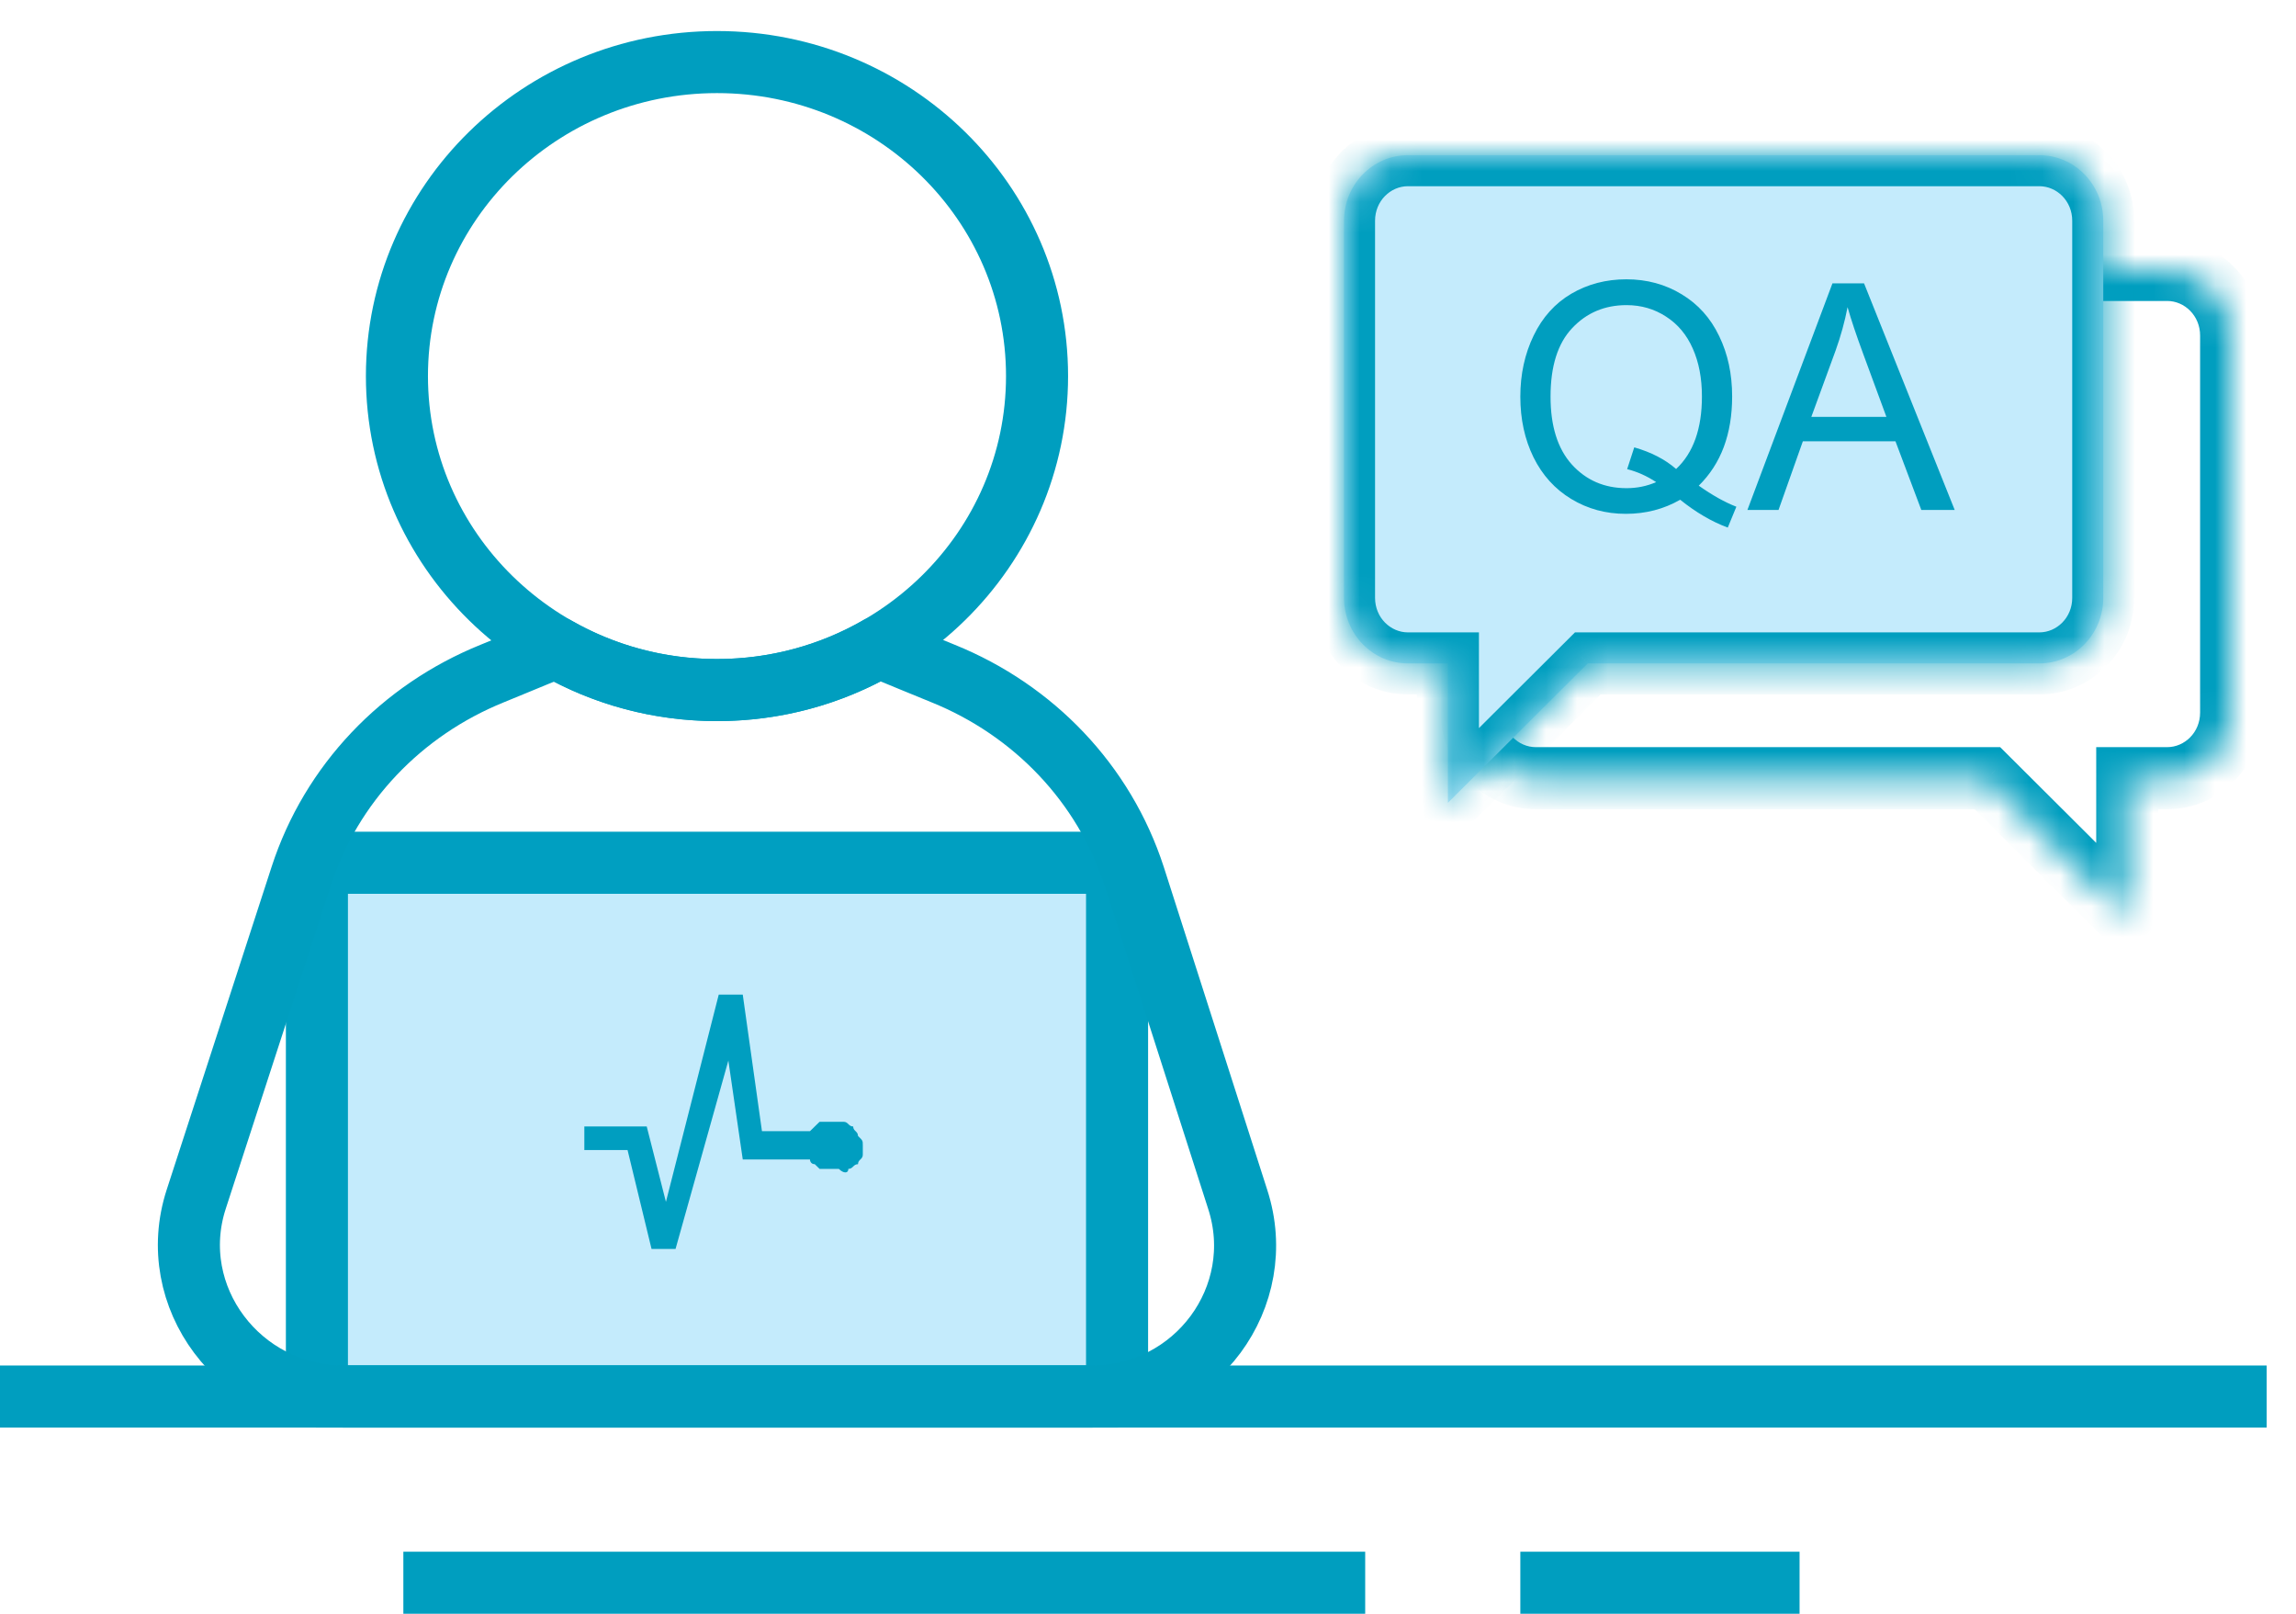
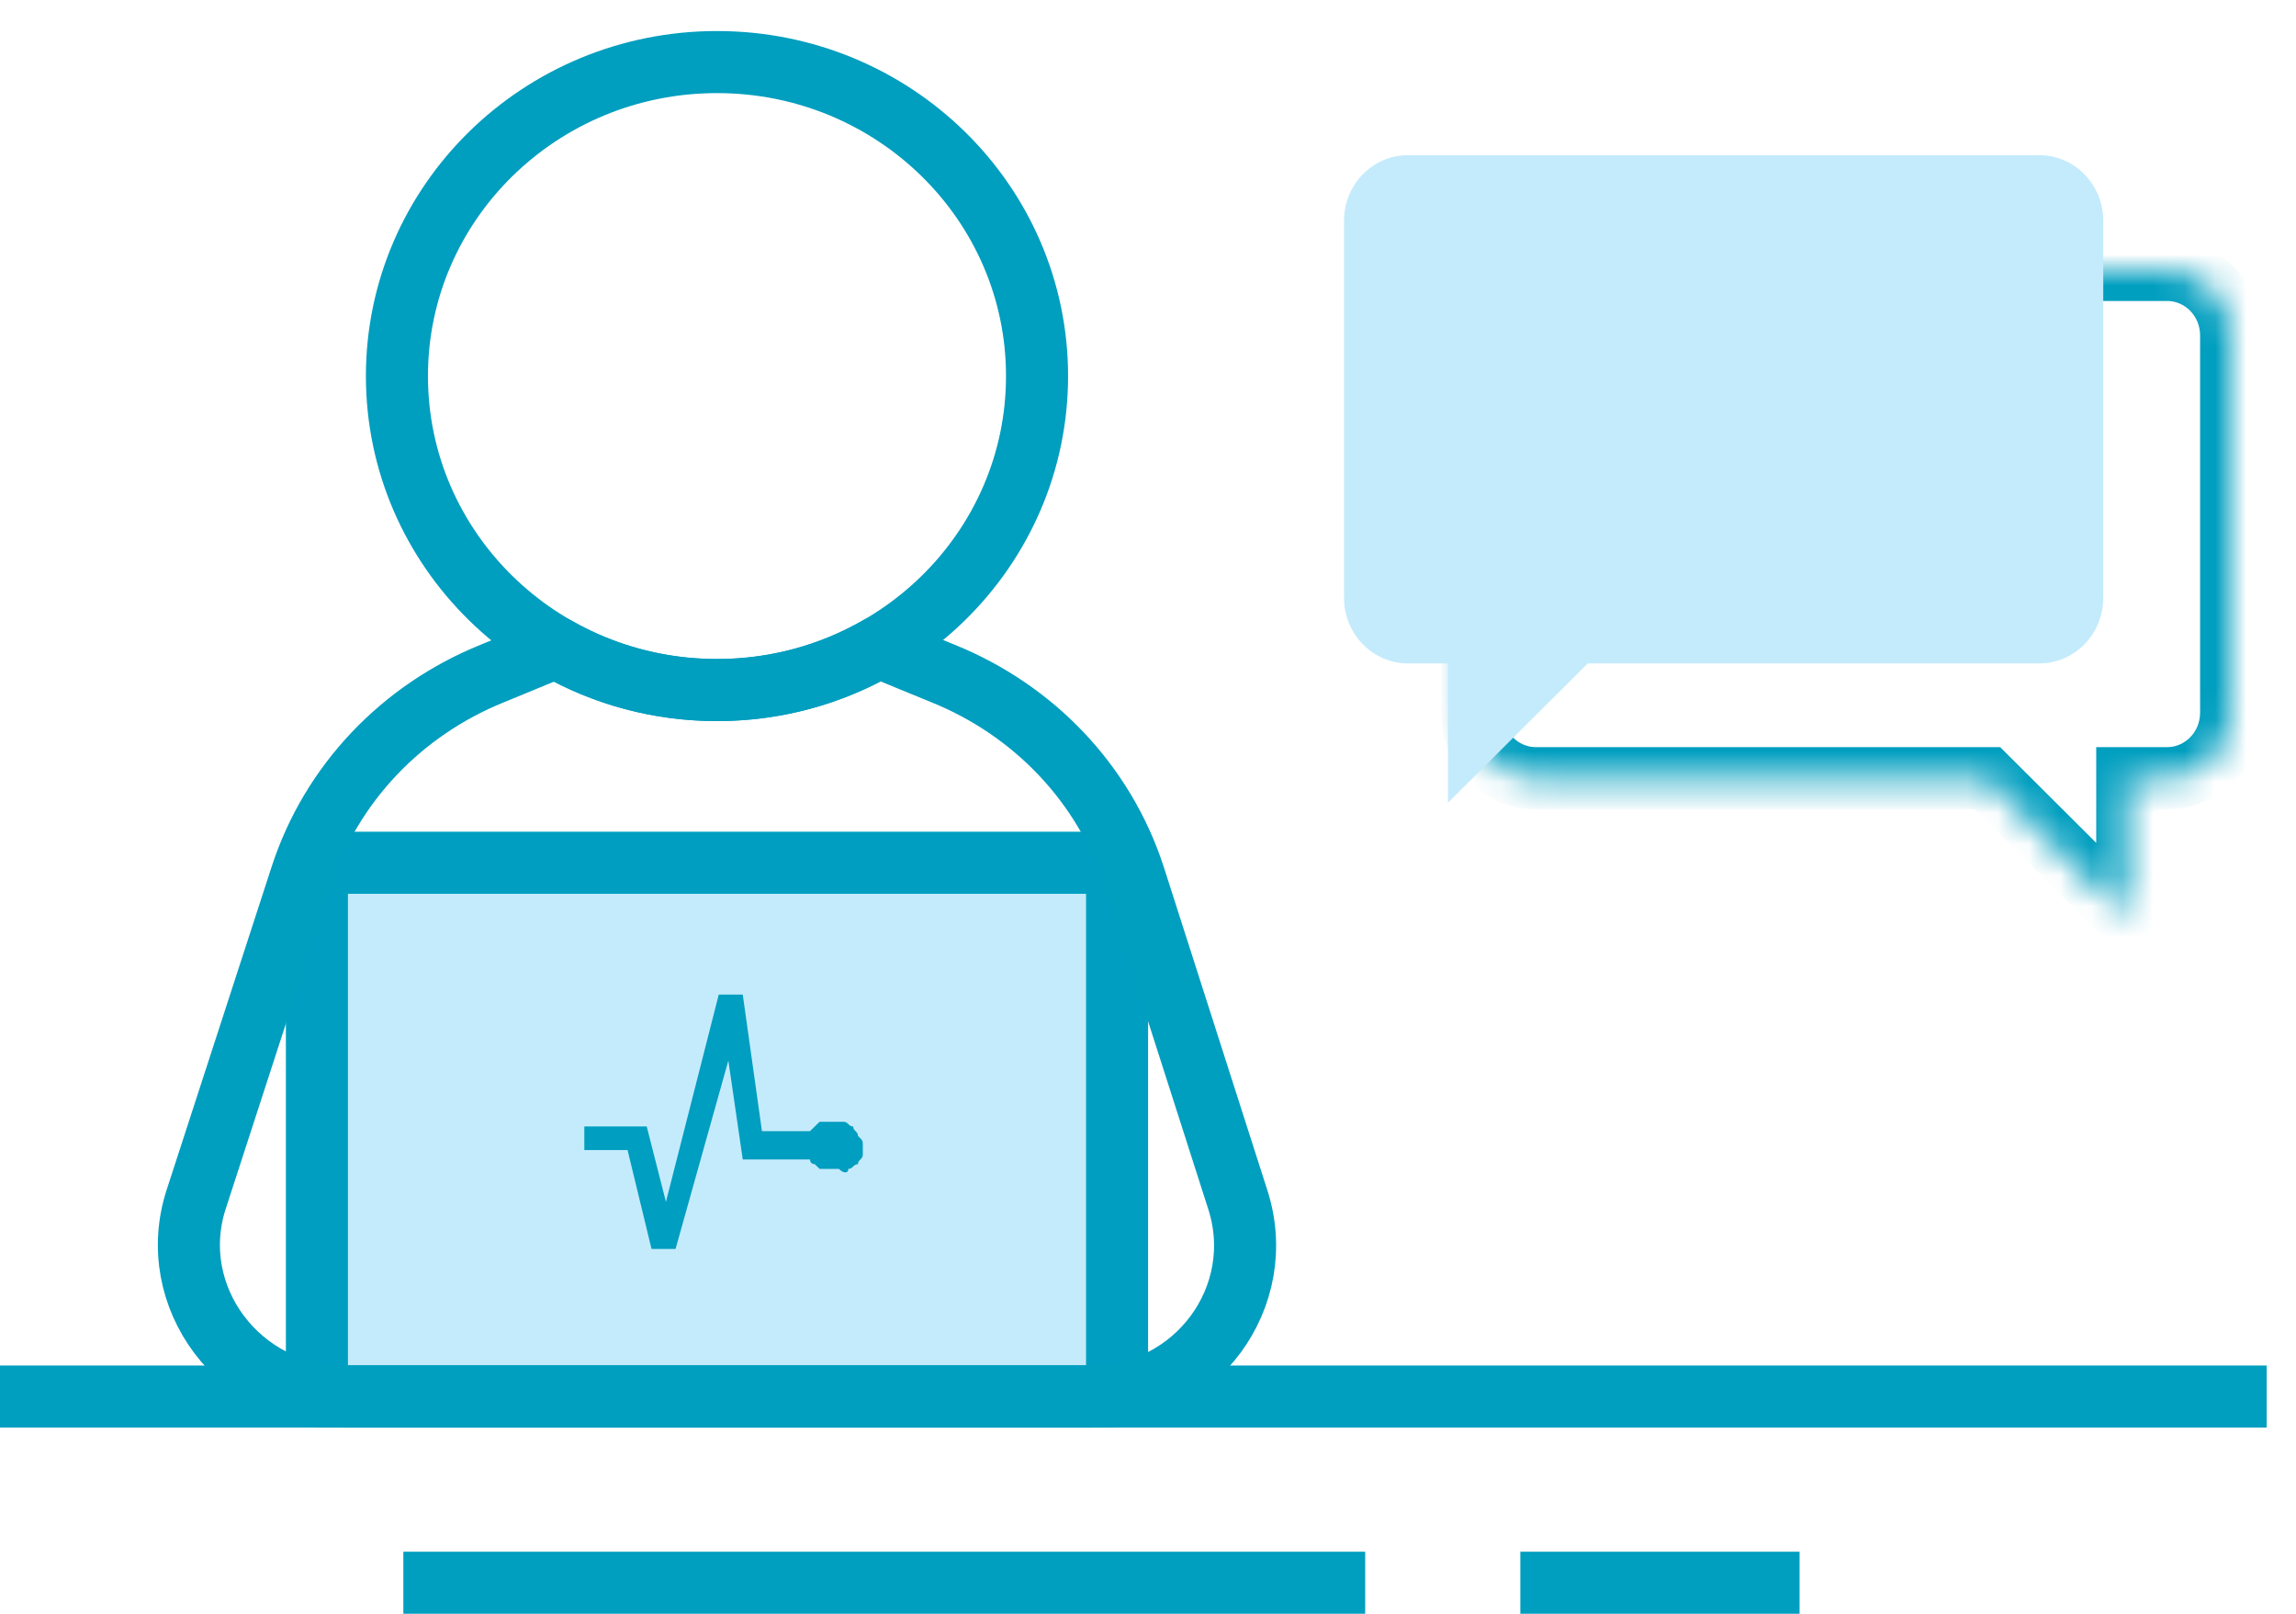
<svg xmlns="http://www.w3.org/2000/svg" width="74" height="52" viewBox="0 0 74 52" version="1.1">
  <g id="Canvas" fill="none">
    <g id="sp-i-p-QA-tester">
      <g id="qa-help">
        <g id="maneger-help">
          <g id="Vector" transform="translate(10.214 27.8)">
            <path d="M 25.789 0L 0 0L 0 17.2L 25.789 17.2L 25.789 0Z" fill="#C4EBFC" />
            <path d="M 0 0L 25.789 0L 25.789 17.2L 0 17.2L 0 0Z" stroke="#009FC1" stroke-width="2" stroke-miterlimit="10" stroke-linecap="round" stroke-linejoin="round" />
          </g>
          <g id="Subtract" transform="translate(6.088 20.852)">
            <path fill-rule="evenodd" clip-rule="evenodd" d="M 22.231 0C 20.702 0.879 18.922 1.384 17.021 1.384C 15.128 1.384 13.355 0.884 11.83 0.011C 11.415 0.174 11.005 0.345 10.595 0.514C 10.321 0.628 10.048 0.741 9.773 0.852C 6.857 2.033 4.588 4.394 3.616 7.391L 0.236 17.791C -0.783 20.924 1.625 24.148 5.005 24.148L 29.08 24.148C 32.46 24.148 34.821 20.924 33.802 17.791L 30.469 7.391C 29.497 4.394 27.228 2.033 24.311 0.852C 23.941 0.702 23.591 0.558 23.259 0.421C 22.899 0.272 22.559 0.131 22.231 0Z" stroke="#009EBF" stroke-width="2" stroke-miterlimit="10" stroke-linecap="round" stroke-linejoin="round" />
          </g>
          <path id="Canvas 1" d="M 8.51 5.615C 8.665 5.615 8.665 5.464 8.82 5.464C 8.82 5.312 8.975 5.312 8.975 5.16C 8.975 5.008 8.975 5.008 8.975 4.856C 8.975 4.705 8.975 4.705 8.82 4.553C 8.82 4.401 8.665 4.401 8.665 4.249C 8.51 4.249 8.51 4.098 8.356 4.098C 8.201 4.098 8.201 4.098 8.046 4.098C 8.046 4.098 8.046 4.098 7.891 4.098C 7.891 4.098 7.891 4.098 7.737 4.098C 7.737 4.098 7.737 4.098 7.582 4.098L 7.427 4.249L 7.272 4.401L 5.725 4.401L 5.106 -1.8526e-05L 4.332 -1.8526e-05L 2.63 6.678L 2.011 4.249L 7.55534e-05 4.249L 7.55534e-05 5.008L 1.393 5.008L 2.166 8.195L 2.94 8.195L 4.642 2.125L 5.106 5.312L 7.272 5.312C 7.272 5.312 7.272 5.464 7.427 5.464L 7.582 5.615C 7.582 5.615 7.582 5.615 7.737 5.615C 7.737 5.615 7.737 5.615 7.891 5.615C 7.891 5.615 7.891 5.615 8.046 5.615C 8.046 5.615 8.046 5.615 8.201 5.615C 8.356 5.767 8.51 5.767 8.51 5.615Z" transform="translate(18.833 32.049)" fill="#009EC0" />
          <path id="Vector_2" d="M 0 0L 73.055 0" transform="translate(0 45)" stroke="#009EBF" stroke-width="2" stroke-miterlimit="10" />
          <path id="Vector_3" d="M 0 0L 31 0" transform="translate(13 51)" stroke="#009EBF" stroke-width="2" stroke-miterlimit="10" />
          <path id="Vector_4" d="M 0 0L 9 0" transform="translate(49 51)" stroke="#009EBF" stroke-width="2" stroke-miterlimit="10" />
          <path id="Vector_5" d="M 20.631 10.118C 20.631 15.706 16.013 20.235 10.316 20.235C 4.618 20.235 -3.995e-07 15.706 -3.995e-07 10.118C -3.995e-07 4.53 4.618 0 10.316 0C 16.013 0 20.631 4.53 20.631 10.118Z" transform="translate(12.793 2)" stroke="#009EBF" stroke-width="2" stroke-miterlimit="10" stroke-linecap="round" stroke-linejoin="round" />
        </g>
      </g>
      <g id="Group">
        <g id="Vector 2.2" transform="translate(71.909 8.698) scale(-1 1)">
          <mask id="path-9-inside-1" fill="white">
            <path d="M 0 2.113C 0 2.113 0 2.113 0 2.113L 0 14.264C 0 15.431 0.923 16.377 2.061 16.377C 2.061 16.377 2.061 16.377 2.061 16.377L 3.348 16.377L 3.348 20.868L 7.856 16.377L 22.409 16.377C 23.547 16.377 24.47 15.431 24.47 14.264L 24.47 2.113C 24.47 2.113 24.47 2.113 24.47 2.113C 24.47 0.946 23.547 0 22.409 0L 2.061 0C 2.061 0 2.061 0 2.061 0C 0.923 0 0 0.946 0 2.113Z" />
          </mask>
          <g mask="url(#path-9-inside-1)">
            <path d="M 7.856 16.377L 7.856 15.377L 7.443 15.377L 7.15 15.669L 7.856 16.377ZM 3.348 20.868L 2.348 20.868L 2.348 23.276L 4.054 21.576L 3.348 20.868ZM 3.348 16.377L 4.348 16.377L 4.348 15.377L 3.348 15.377L 3.348 16.377ZM 1 14.264L 1 2.113L -1 2.113L -1 14.264L 1 14.264ZM 2.061 1L 22.409 1L 22.409 -1L 2.061 -1L 2.061 1ZM 23.47 2.113L 23.47 14.264L 25.47 14.264L 25.47 2.113L 23.47 2.113ZM 22.409 15.377L 7.856 15.377L 7.856 17.377L 22.409 17.377L 22.409 15.377ZM 7.15 15.669L 2.643 20.16L 4.054 21.576L 8.562 17.086L 7.15 15.669ZM 4.348 20.868L 4.348 16.377L 2.348 16.377L 2.348 20.868L 4.348 20.868ZM 3.348 15.377L 2.061 15.377L 2.061 17.377L 3.348 17.377L 3.348 15.377ZM 23.47 14.264C 23.47 14.903 22.971 15.377 22.409 15.377L 22.409 17.377C 24.123 17.377 25.47 15.96 25.47 14.264L 23.47 14.264ZM 22.409 1C 22.971 1 23.47 1.474 23.47 2.113L 25.47 2.113C 25.47 0.418 24.123 -1 22.409 -1L 22.409 1ZM 1 2.113C 1 1.474 1.498 1 2.061 1L 2.061 -1C 0.347 -1 -1 0.418 -1 2.113L 1 2.113ZM -1 14.264C -1 15.96 0.347 17.377 2.061 17.377L 2.061 15.377C 1.498 15.377 1 14.903 1 14.264L -1 14.264ZM 2.061 17.377C 2.061 17.377 2.061 17.377 2.061 17.377C 2.061 16.377 2.061 15.377 2.061 15.377C 2.061 15.377 2.061 15.377 2.061 15.377C 2.061 15.377 2.061 16.377 2.061 17.377L 2.061 15.377C 2.061 16.377 2.061 17.377 2.061 17.377C 2.061 17.377 2.061 17.377 2.061 17.377C 2.061 17.377 2.061 16.377 2.061 15.377C 2.061 15.377 2.061 15.377 2.061 15.377L 2.061 17.377ZM 22.409 15.377C 22.409 16.377 22.409 17.377 22.409 17.377C 22.409 17.377 22.409 16.377 22.409 15.377L 22.409 17.377C 22.409 16.377 22.409 15.377 22.409 15.377C 22.409 15.377 22.409 16.377 22.409 17.377L 22.409 15.377ZM 25.47 14.264C 24.47 14.264 23.47 14.264 23.47 14.264C 23.47 14.264 24.47 14.264 25.47 14.264L 23.47 14.264C 24.47 14.264 25.47 14.264 25.47 14.264C 25.47 14.264 24.47 14.264 23.47 14.264L 25.47 14.264ZM 23.47 2.113C 24.47 2.113 25.47 2.113 25.47 2.113C 25.47 2.113 25.47 2.113 25.47 2.113C 25.47 2.113 24.47 2.113 23.47 2.113C 23.47 2.113 23.47 2.113 23.47 2.113L 25.47 2.113C 25.47 2.113 25.47 2.113 25.47 2.113C 24.47 2.113 23.47 2.113 23.47 2.113C 23.47 2.113 23.47 2.113 23.47 2.113C 23.47 2.113 24.47 2.113 25.47 2.113L 23.47 2.113ZM 22.409 -1C 22.409 0 22.409 1 22.409 1C 22.409 1 22.409 0 22.409 -1L 22.409 1C 22.409 0 22.409 -1 22.409 -1C 22.409 -1 22.409 0 22.409 1L 22.409 -1ZM 2.061 1C 2.061 1 2.061 1 2.061 1C 2.061 0 2.061 -1 2.061 -1C 2.061 -1 2.061 -1 2.061 -1C 2.061 -1 2.061 0 2.061 1L 2.061 -1C 2.061 0 2.061 1 2.061 1C 2.061 1 2.061 1 2.061 1C 2.061 1 2.061 0 2.061 -1C 2.061 -1 2.061 -1 2.061 -1L 2.061 1ZM -1 2.113C 0 2.113 1 2.113 1 2.113C 1 2.113 1 2.113 1 2.113C 1 2.113 0 2.113 -1 2.113C -1 2.113 -1 2.113 -1 2.113L 1 2.113C 1 2.113 1 2.113 1 2.113C 0 2.113 -1 2.113 -1 2.113C -1 2.113 -1 2.113 -1 2.113C -1 2.113 0 2.113 1 2.113L -1 2.113ZM 1 14.264C 0 14.264 -1 14.264 -1 14.264C -1 14.264 0 14.264 1 14.264L -1 14.264C 0 14.264 1 14.264 1 14.264C 1 14.264 0 14.264 -1 14.264L 1 14.264Z" fill="#009EBF" />
          </g>
        </g>
        <g id="Vector 2.3" transform="translate(43.318 5)">
          <mask id="path-11-inside-2" fill="white">
-             <path d="M 0 2.113C 0 2.113 0 2.113 0 2.113L 0 14.264C 0 15.431 0.923 16.377 2.061 16.377C 2.061 16.377 2.061 16.377 2.061 16.377L 3.348 16.377L 3.348 20.868L 7.856 16.377L 22.409 16.377C 23.547 16.377 24.47 15.431 24.47 14.264L 24.47 2.113C 24.47 2.113 24.47 2.113 24.47 2.113C 24.47 0.946 23.547 0 22.409 0L 2.061 0C 2.061 0 2.061 0 2.061 0C 0.923 0 0 0.946 0 2.113Z" />
-           </mask>
+             </mask>
          <path d="M 0 2.113C 0 2.113 0 2.113 0 2.113L 0 14.264C 0 15.431 0.923 16.377 2.061 16.377C 2.061 16.377 2.061 16.377 2.061 16.377L 3.348 16.377L 3.348 20.868L 7.856 16.377L 22.409 16.377C 23.547 16.377 24.47 15.431 24.47 14.264L 24.47 2.113C 24.47 2.113 24.47 2.113 24.47 2.113C 24.47 0.946 23.547 0 22.409 0L 2.061 0C 2.061 0 2.061 0 2.061 0C 0.923 0 0 0.946 0 2.113Z" fill="#C4EBFC" />
          <g mask="url(#path-11-inside-2)">
-             <path d="M 7.856 16.377L 7.856 15.377L 7.443 15.377L 7.15 15.669L 7.856 16.377ZM 3.348 20.868L 2.348 20.868L 2.348 23.276L 4.054 21.576L 3.348 20.868ZM 3.348 16.377L 4.348 16.377L 4.348 15.377L 3.348 15.377L 3.348 16.377ZM 1 14.264L 1 2.113L -1 2.113L -1 14.264L 1 14.264ZM 2.061 1L 22.409 1L 22.409 -1L 2.061 -1L 2.061 1ZM 23.47 2.113L 23.47 14.264L 25.47 14.264L 25.47 2.113L 23.47 2.113ZM 22.409 15.377L 7.856 15.377L 7.856 17.377L 22.409 17.377L 22.409 15.377ZM 7.15 15.669L 2.643 20.16L 4.054 21.576L 8.562 17.086L 7.15 15.669ZM 4.348 20.868L 4.348 16.377L 2.348 16.377L 2.348 20.868L 4.348 20.868ZM 3.348 15.377L 2.061 15.377L 2.061 17.377L 3.348 17.377L 3.348 15.377ZM 23.47 14.264C 23.47 14.903 22.971 15.377 22.409 15.377L 22.409 17.377C 24.123 17.377 25.47 15.96 25.47 14.264L 23.47 14.264ZM 22.409 1C 22.971 1 23.47 1.474 23.47 2.113L 25.47 2.113C 25.47 0.418 24.123 -1 22.409 -1L 22.409 1ZM 1 2.113C 1 1.474 1.498 1 2.061 1L 2.061 -1C 0.347 -1 -1 0.418 -1 2.113L 1 2.113ZM -1 14.264C -1 15.96 0.347 17.377 2.061 17.377L 2.061 15.377C 1.498 15.377 1 14.903 1 14.264L -1 14.264ZM 2.061 17.377C 2.061 16.377 2.061 15.377 2.061 15.377C 2.061 15.377 2.061 16.377 2.061 17.377L 2.061 15.377C 2.061 16.377 2.061 17.377 2.061 17.377C 2.061 17.377 2.061 16.377 2.061 15.377L 2.061 17.377ZM 22.409 15.377C 22.409 16.377 22.409 17.377 22.409 17.377C 22.409 17.377 22.409 16.377 22.409 15.377L 22.409 17.377C 22.409 16.377 22.409 15.377 22.409 15.377C 22.409 15.377 22.409 16.377 22.409 17.377L 22.409 15.377ZM 25.47 14.264C 24.47 14.264 23.47 14.264 23.47 14.264C 23.47 14.264 24.47 14.264 25.47 14.264L 23.47 14.264C 24.47 14.264 25.47 14.264 25.47 14.264C 25.47 14.264 24.47 14.264 23.47 14.264L 25.47 14.264ZM 23.47 2.113C 23.47 2.113 23.47 2.113 23.47 2.113C 24.47 2.113 25.47 2.113 25.47 2.113C 25.47 2.113 25.47 2.113 25.47 2.113C 25.47 2.113 24.47 2.113 23.47 2.113L 25.47 2.113C 24.47 2.113 23.47 2.113 23.47 2.113C 23.47 2.113 23.47 2.113 23.47 2.113C 23.47 2.113 24.47 2.113 25.47 2.113C 25.47 2.113 25.47 2.113 25.47 2.113L 23.47 2.113ZM 22.409 -1C 22.409 0 22.409 1 22.409 1C 22.409 1 22.409 0 22.409 -1L 22.409 1C 22.409 0 22.409 -1 22.409 -1C 22.409 -1 22.409 0 22.409 1L 22.409 -1ZM 2.061 1C 2.061 0 2.061 -1 2.061 -1C 2.061 -1 2.061 0 2.061 1L 2.061 -1C 2.061 0 2.061 1 2.061 1C 2.061 1 2.061 0 2.061 -1L 2.061 1ZM -1 2.113C -1 2.113 -1 2.113 -1 2.113C 0 2.113 1 2.113 1 2.113C 1 2.113 1 2.113 1 2.113C 1 2.113 0 2.113 -1 2.113L 1 2.113C 0 2.113 -1 2.113 -1 2.113C -1 2.113 -1 2.113 -1 2.113C -1 2.113 0 2.113 1 2.113C 1 2.113 1 2.113 1 2.113L -1 2.113ZM 1 14.264C 0 14.264 -1 14.264 -1 14.264C -1 14.264 0 14.264 1 14.264L -1 14.264C 0 14.264 1 14.264 1 14.264C 1 14.264 0 14.264 -1 14.264L 1 14.264Z" fill="#009EBF" />
-           </g>
+             </g>
        </g>
        <g id="QA" transform="translate(49 9)">
-           <path d="M 5.751 6.65C 6.189 6.959 6.593 7.185 6.963 7.328L 6.686 8C 6.173 7.811 5.662 7.512 5.152 7.103C 4.623 7.406 4.038 7.557 3.399 7.557C 2.753 7.557 2.167 7.397 1.641 7.078C 1.115 6.76 0.709 6.311 0.424 5.734C 0.141 5.156 0 4.505 0 3.781C 0 3.06 0.143 2.404 0.429 1.813C 0.714 1.222 1.12 0.772 1.646 0.463C 2.175 0.154 2.766 0 3.418 0C 4.077 0 4.672 0.161 5.201 0.483C 5.73 0.802 6.132 1.25 6.408 1.828C 6.688 2.403 6.827 3.052 6.827 3.776C 6.827 4.377 6.738 4.918 6.559 5.4C 6.381 5.878 6.111 6.295 5.751 6.65ZM 3.672 5.415C 4.217 5.571 4.667 5.803 5.021 6.112C 5.576 5.594 5.853 4.815 5.853 3.776C 5.853 3.185 5.754 2.668 5.556 2.227C 5.361 1.785 5.074 1.443 4.694 1.2C 4.318 0.955 3.894 0.832 3.423 0.832C 2.719 0.832 2.134 1.079 1.67 1.574C 1.206 2.066 0.974 2.801 0.974 3.781C 0.974 4.731 1.203 5.46 1.661 5.968C 2.122 6.476 2.709 6.73 3.423 6.73C 3.761 6.73 4.079 6.665 4.378 6.535C 4.082 6.34 3.771 6.2 3.443 6.117L 3.672 5.415Z" fill="#009EBF" />
-           <path d="M 7.319 7.432L 10.06 0.13L 11.078 0.13L 14 7.432L 12.924 7.432L 12.091 5.22L 9.106 5.22L 8.322 7.432L 7.319 7.432ZM 9.379 4.433L 11.799 4.433L 11.054 2.411C 10.827 1.797 10.658 1.292 10.547 0.897C 10.457 1.365 10.328 1.83 10.163 2.291L 9.379 4.433Z" fill="#009EBF" />
-         </g>
+           </g>
      </g>
    </g>
  </g>
</svg>